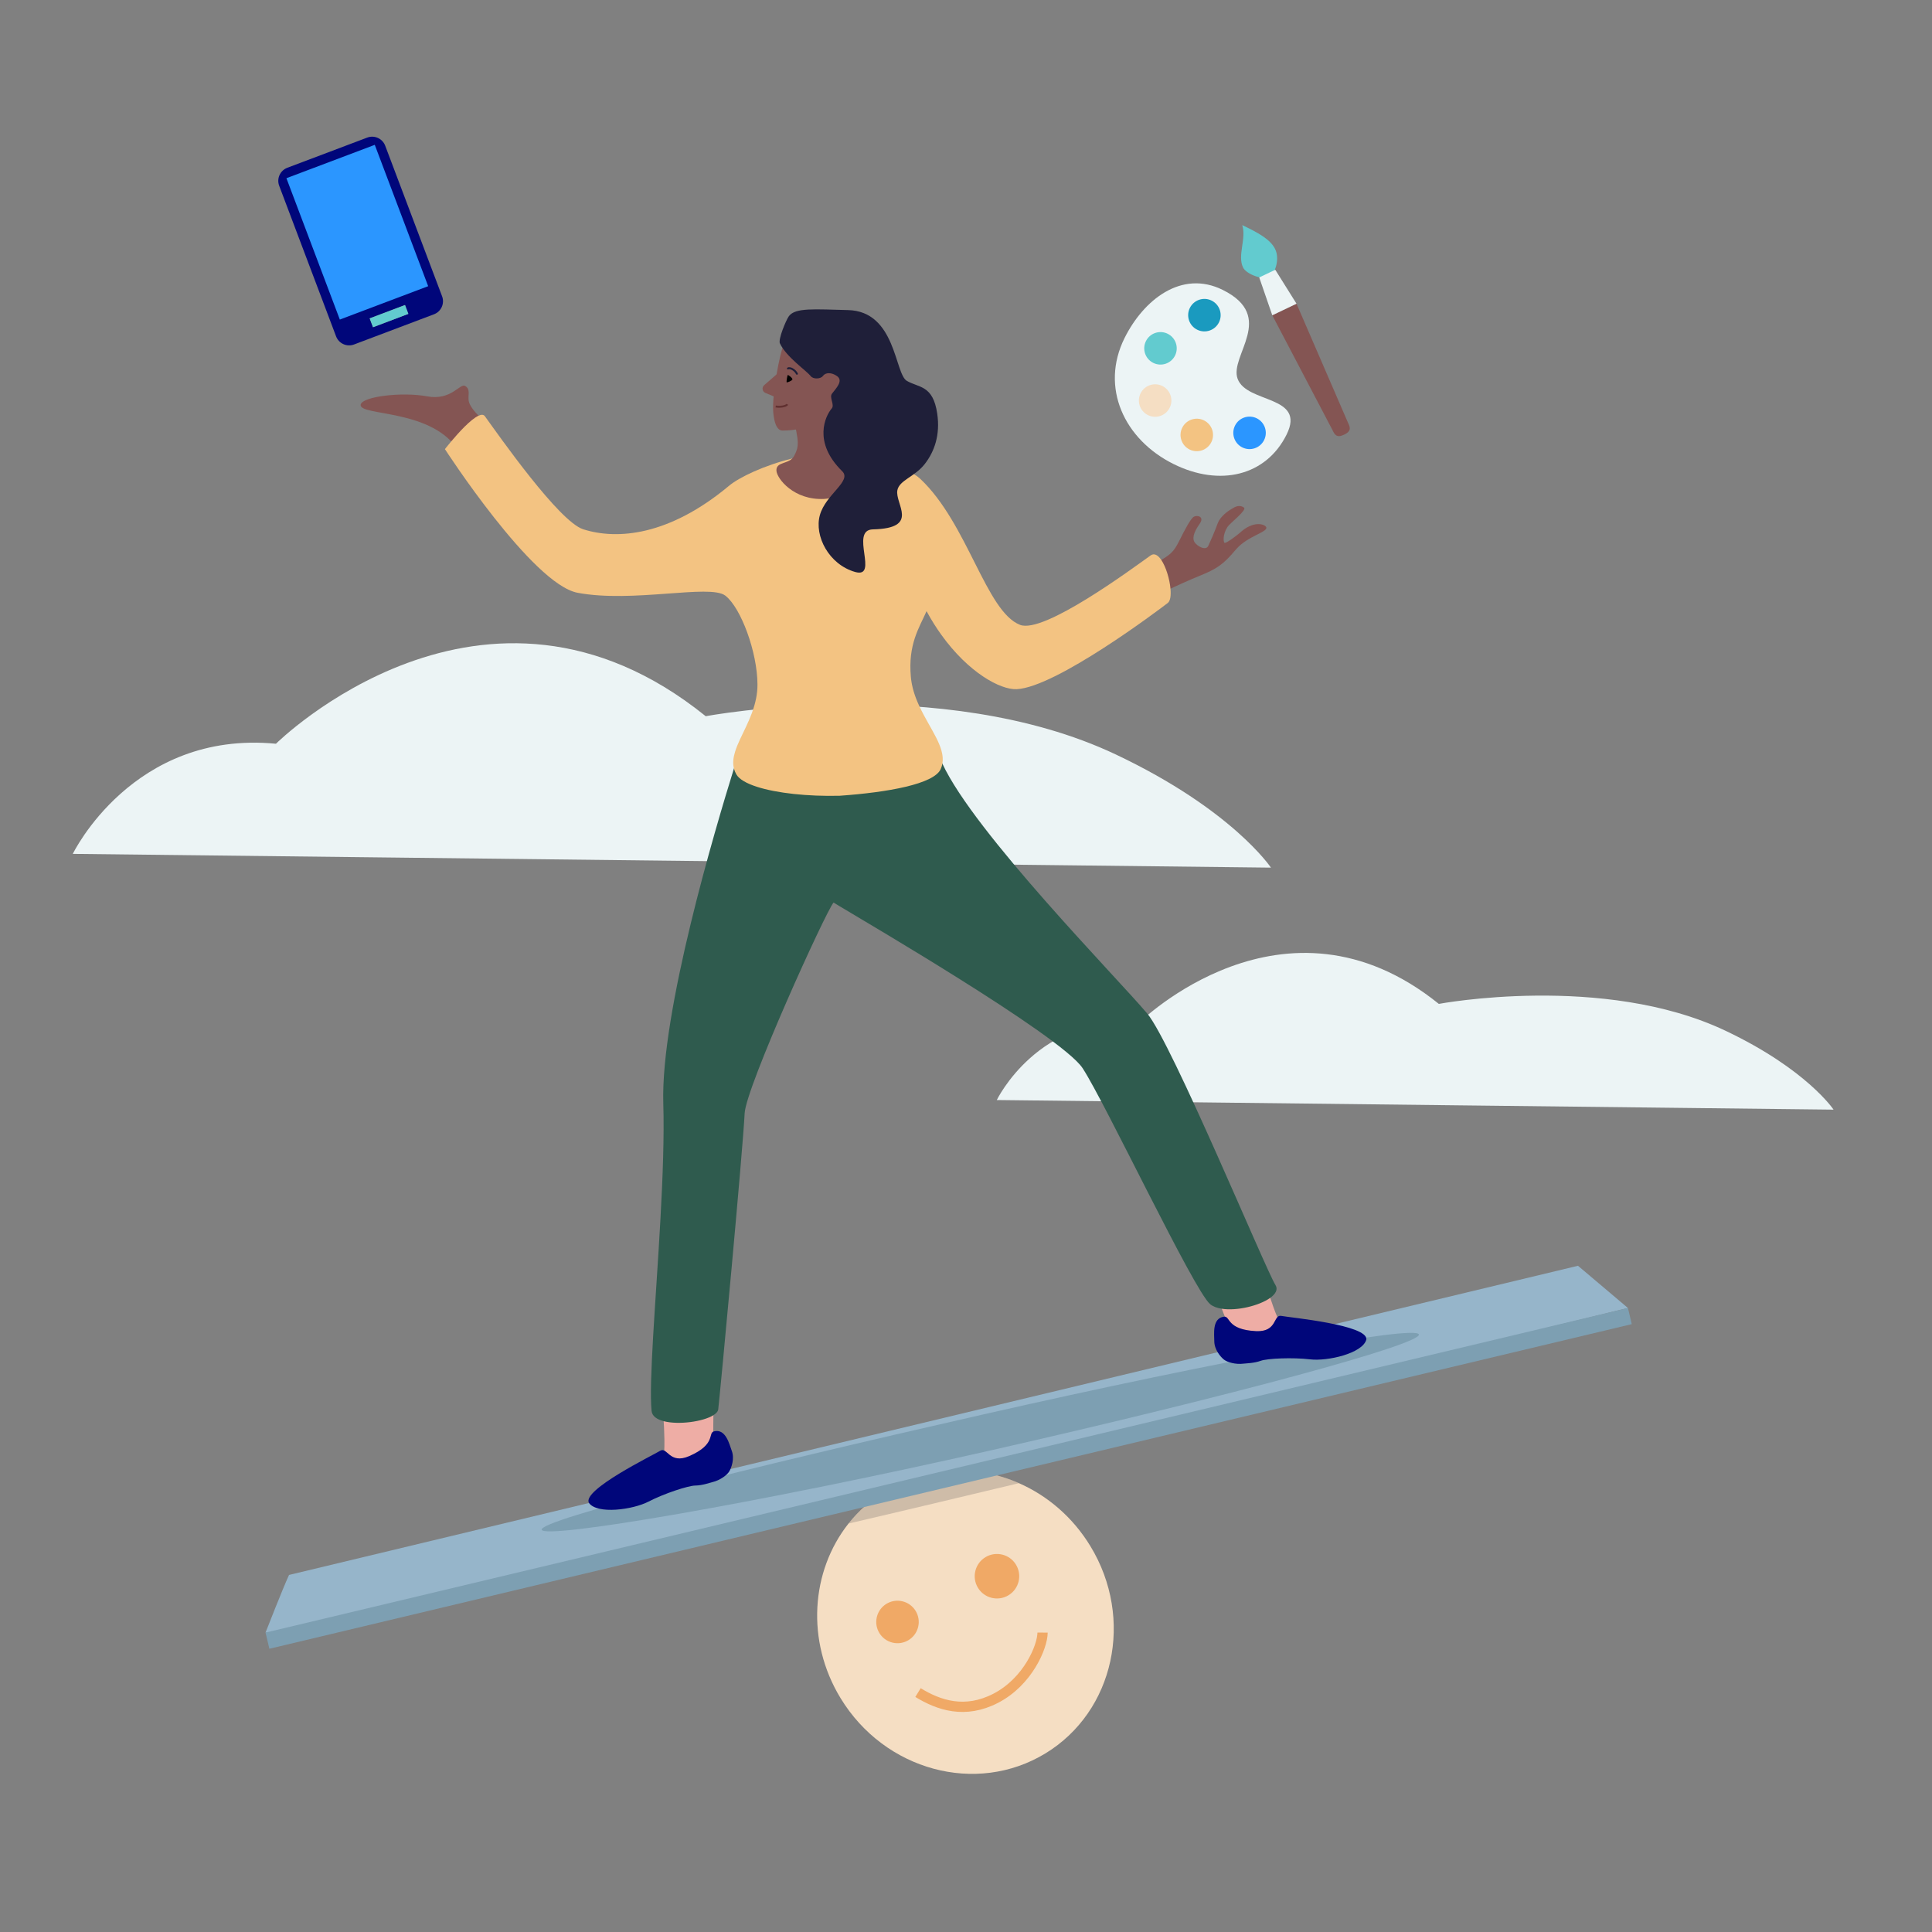
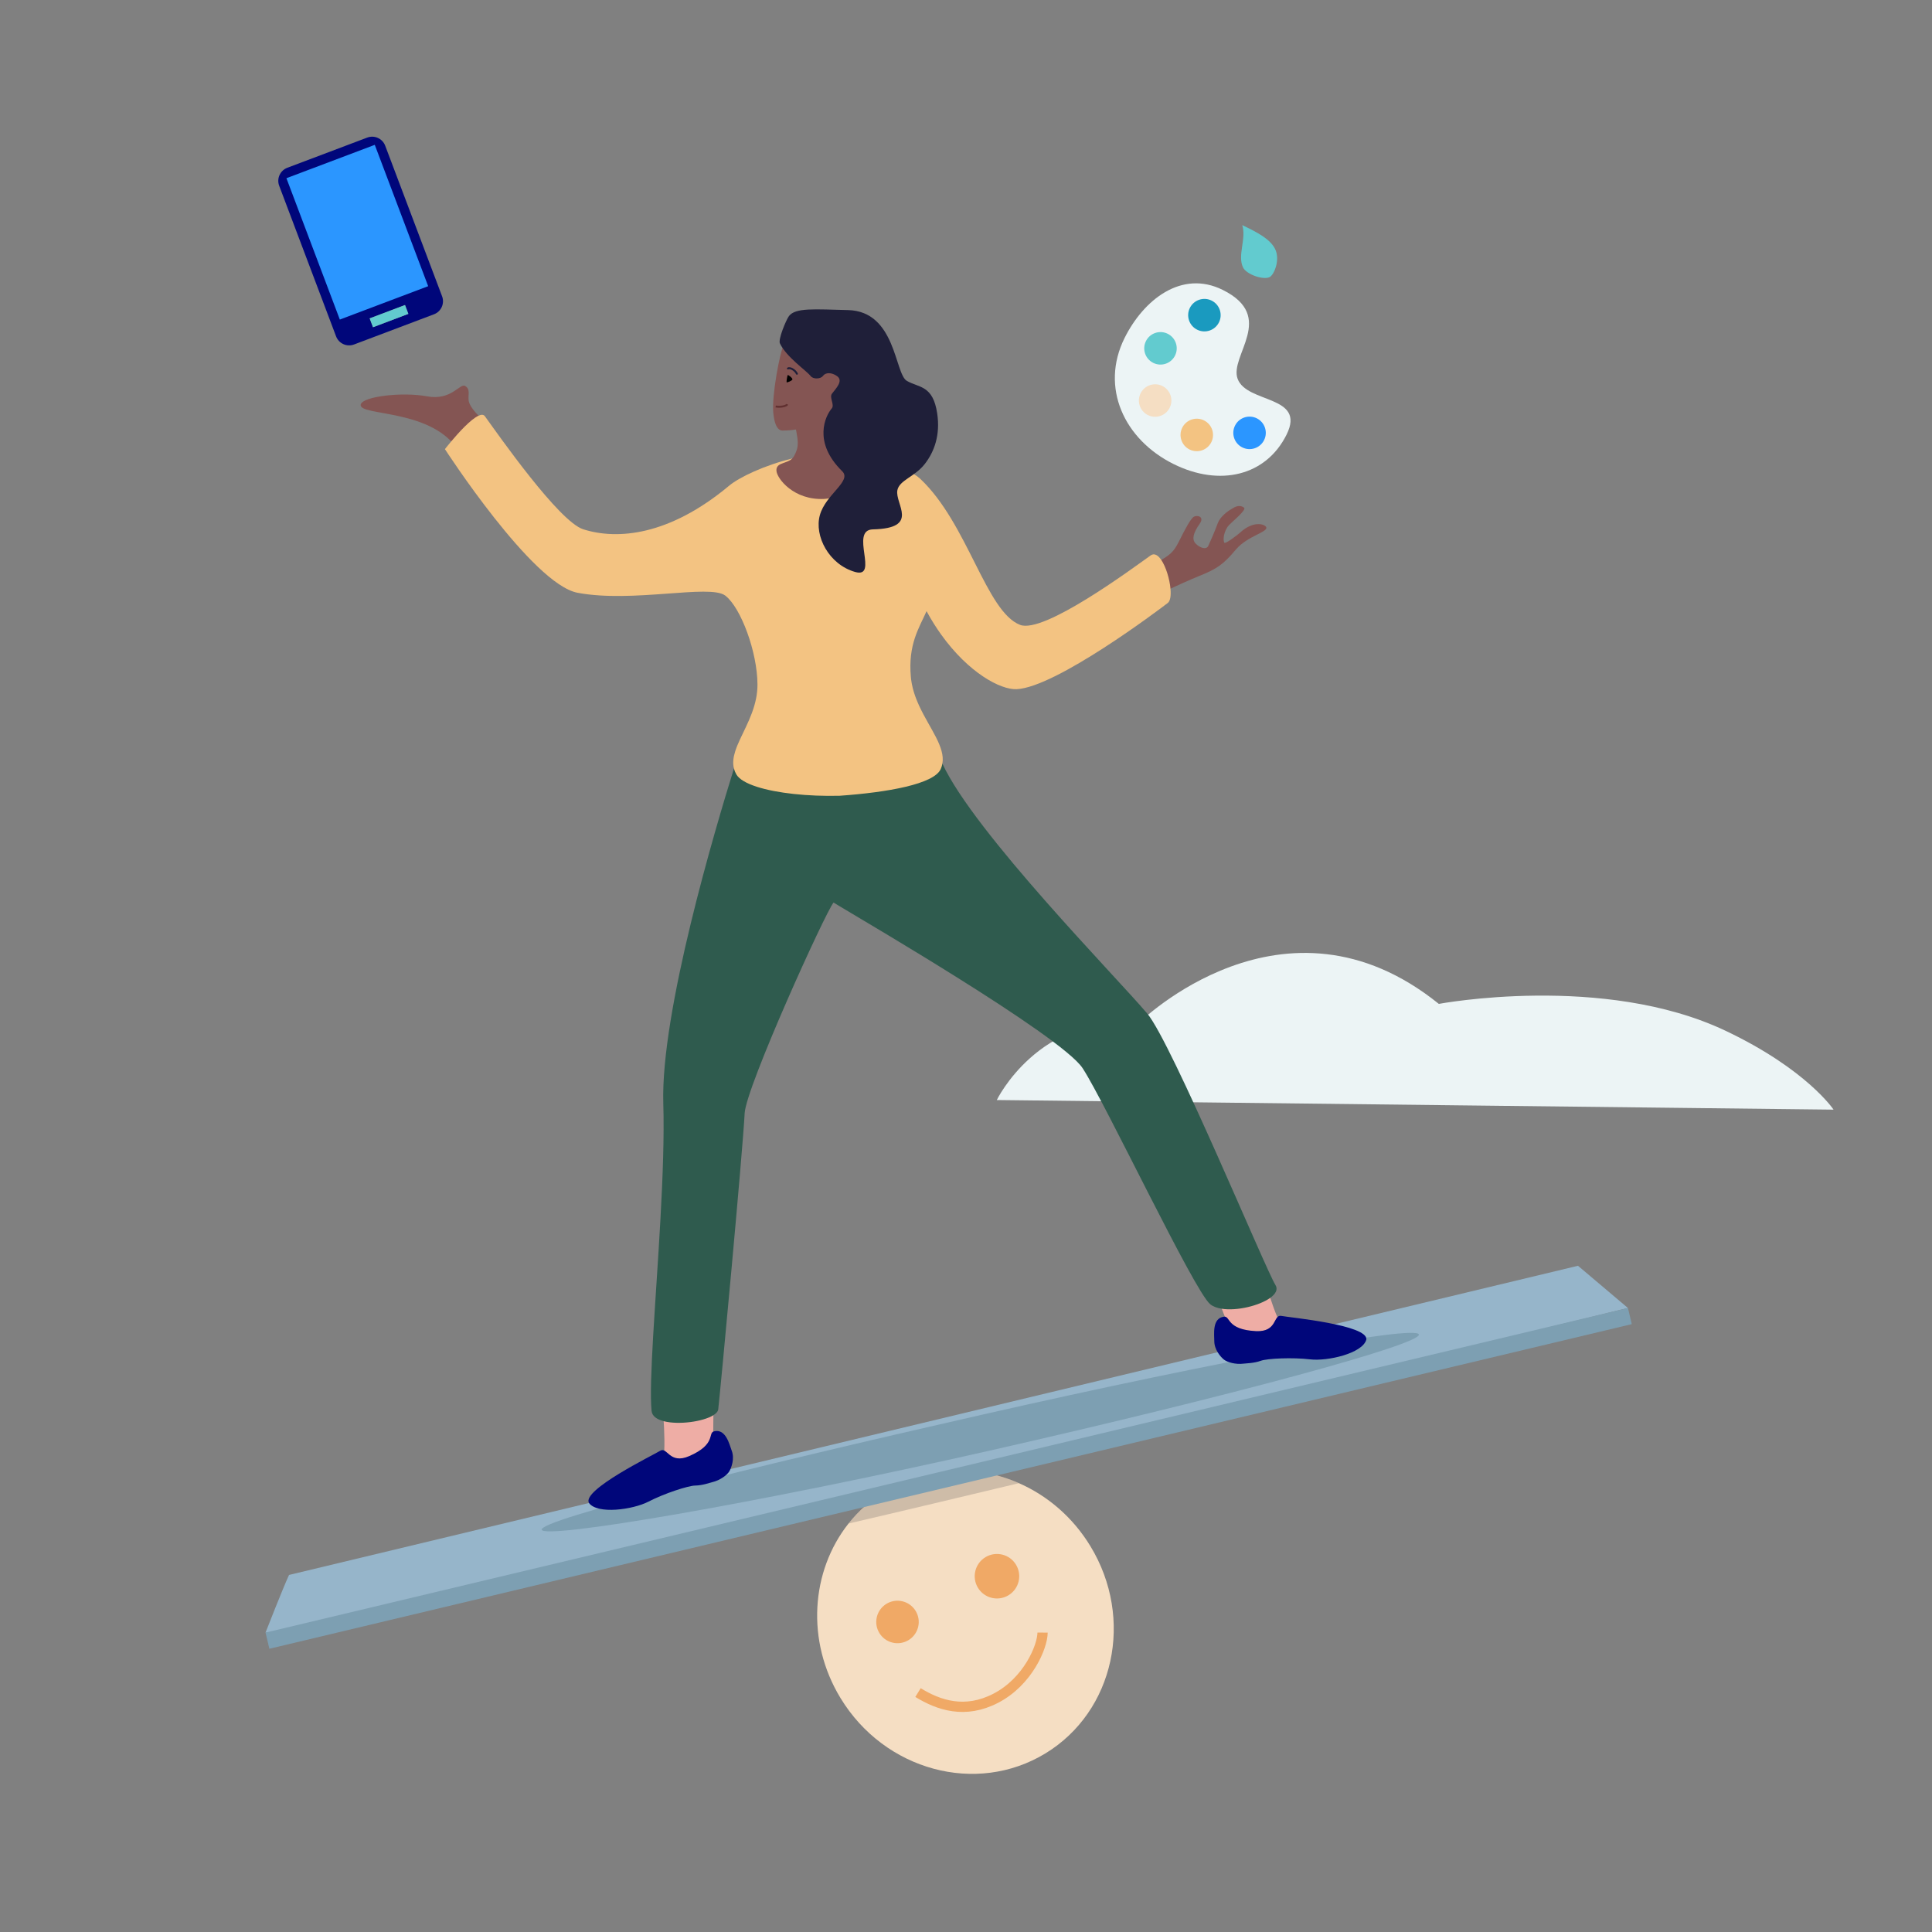
<svg xmlns="http://www.w3.org/2000/svg" id="Ebene_1" viewBox="0 0 500 500">
  <rect x="0" y="0" width="500" height="500" fill="#808080" stroke="none" />
  <defs>
    <style>.cls-1{fill:#00067a;}.cls-2{fill:#f3c382;}.cls-3{fill:#f5dec3;}.cls-4{fill:#eeada5;}.cls-5{fill:#ecf4f5;}.cls-6{fill:#f0a966;}.cls-7{fill:#7d9fb2;}.cls-8{fill:#96b5ca;}.cls-9{fill:#2f5b4e;}.cls-10{fill:#1f1f39;}.cls-11{fill:#1a9abf;}.cls-12{fill:#2b96ff;}.cls-13{fill:#62cbcf;}.cls-14{fill:#845553;}.cls-15{stroke:#1f1f39;stroke-linecap:round;}.cls-15,.cls-16,.cls-17{fill:none;stroke-miterlimit:10;}.cls-15,.cls-17{stroke-width:.5px;}.cls-18{fill:#32323f;opacity:.2;}.cls-16{stroke:#f0a966;stroke-width:2.654px;}.cls-17{stroke:#603030;}</style>
  </defs>
-   <path class="cls-5" d="m18.838,220.981s15.504-32.063,52.579-28.501c0,0,53.826-53.441,111.224-7.125,0,0,61.014-11.476,106.2,9.936,30.127,14.276,40.077,29.252,40.077,29.252l-310.08-3.563Z" />
  <path class="cls-5" d="m257.968,284.687s10.828-22.393,36.721-19.905c0,0,37.591-37.323,77.678-4.976,0,0,42.612-8.015,74.169,6.939,21.04,9.97,27.989,20.43,27.989,20.43l-216.557-2.488Z" />
  <path class="cls-3" d="m270.533,453.791c-17.856,10.861-41.585,4.449-53.004-14.323-9.006-14.803-7.664-32.873,2.064-45.177,2.608-3.296,5.817-6.18,9.592-8.476,10.706-6.513,23.521-6.815,34.531-1.968,7.353,3.237,13.903,8.772,18.474,16.288,11.419,18.772,6.2,42.795-11.656,53.656Z" />
  <circle class="cls-6" cx="232.271" cy="419.763" r="5.499" transform="translate(-230.536 546.099) rotate(-76.311)" />
  <path class="cls-6" d="m262.935,404.932c1.653,2.718.79,6.262-1.928,7.915-2.718,1.653-6.262.79-7.915-1.928-1.653-2.718-.79-6.262,1.928-7.915,2.718-1.653,6.262-.79,7.915,1.928Z" />
  <path class="cls-16" d="m237.579,438.035c5.335,3.273,12.162,5.625,20.172,1.448,8.278-4.316,12.045-13.302,12.067-16.97" />
  <path class="cls-18" d="m263.715,383.847c-11.191,2.673-33.254,7.931-44.123,10.444,2.608-3.296,5.817-6.18,9.592-8.476,10.706-6.513,23.521-6.815,34.531-1.968Z" />
  <path class="cls-8" d="m74.803,407.593c-1.467,3.125-6.087,14.921-6.087,14.921l10.612-.317,341.976-83.691-12.923-10.926-333.579,80.013Z" />
  <rect class="cls-7" x="64.28" y="380.451" width="362.458" height="4.302" transform="translate(-81.992 67.321) rotate(-13.402)" />
  <path class="cls-7" d="m140.19,395.891c.58,2.56,54.767-6.599,116.426-20.578,61.658-13.979,111.172-27.387,110.591-29.947-.58-2.56-51.035,6.696-112.694,20.675-61.658,13.979-114.904,27.29-114.324,29.85Z" />
  <path class="cls-4" d="m171.274,361.668s1.585,15.001-.08,17.958c-1.665,2.958,13.5-1.353,13.406-4.922-.093-3.569.14-16.503.14-16.503l-13.466,3.466Z" />
  <path class="cls-1" d="m184.767,370.435c-1.625.421.625,3.339-6.382,6.393-5.168,2.253-5.667-2.511-7.542-1.36-1.875,1.152-20.316,10.138-18.423,13.499,2.175,2.992,11.359,1.746,15.413-.352,4.054-2.097,10.263-4.133,12.094-4.155,1.831-.021,3.725-.716,4.401-.875,2.04-.479,3.856-1.847,4.413-2.805.557-.959,1.422-3.272.621-5.362-.575-1.499-1.494-5.788-4.594-4.984Z" />
  <path class="cls-4" d="m326.331,327.796s3.806,14.596,6.408,16.777-13.11,3.494-14.281.122c-1.171-3.372-5.95-15.394-5.95-15.394l13.823-1.505Z" />
  <path class="cls-1" d="m316.796,340.757c1.669-.179.592,3.345,8.227,3.732,5.631.286,4.418-4.348,6.578-3.932,2.161.416,22.586,2.323,22,6.136-.98,3.567-10.014,5.639-14.546,5.106-4.533-.533-11.062-.249-12.782.377-1.721.625-3.739.644-4.427.733-2.077.271-4.26-.368-5.119-1.069s-2.484-2.56-2.472-4.799c.009-1.605-.642-5.943,2.542-6.284Z" />
  <path class="cls-9" d="m328.731,335.887c-2.798,2.015-8.563,3.435-12.529,2.817-1.218-.188-2.264-.567-3.006-1.179-4.193-3.462-27.034-51.886-32.995-61.047-2.768-4.251-17.724-14.253-32.547-23.541-12.764-7.995-25.426-15.46-30.119-18.266l-.252-.149c-.731-.44-1.24-.744-1.486-.902l-.014-.008c-.022-.017-.042-.028-.058-.039v.003c-2.103,2.488-22.677,47.818-23.01,54.535-.479,9.758-6.274,71.794-6.833,76.598-.064.562-.526,1.082-1.259,1.544-2.685,1.683-9.008,2.552-12.855,1.55-1.768-.459-3.014-1.315-3.141-2.668-.36-3.745-.091-10.741.407-19.345,1.054-18.061,3.138-43.202,2.626-60.217-.714-23.701,13.497-71.279,18.285-86.689.437-1.403.794-2.541,1.057-3.368,0,0,.21-.113.603-.321,5.256-2.743,43.315-21.689,51.474.498.227.617.498,1.265.811,1.94,8.247,17.854,45.225,55.418,53.004,64.659,6.379,7.572,30.598,66.173,33.186,70.257.722,1.14.066,2.316-1.351,3.338Z" />
  <path class="cls-14" d="m118.877,117.014c-6.639-11.393-26.104-9.231-25.531-12.3.396-2.124,10.79-3.335,17.151-2.145,6.361,1.19,8.516-3.479,9.881-2.683,1.365.796.762,2.065.894,3.662.218,2.648,5.747,6.859,5.747,6.859l-8.141,6.606Z" />
  <path class="cls-14" d="m298.919,145.837c3.983-2.22,4.781-2.873,6.277-5.88,1.496-3.006,2.967-5.787,3.789-6.242s2.823-.068,1.492,1.834c-1.595,2.279-2.113,3.963-1.084,5.078,1.029,1.115,2.776,1.769,3.305.655s1.75-3.922,2.475-5.913c.601-1.651,2.613-3.125,3.429-3.569.586-.318,1.904-1.435,3.326-.448.9.625-3.698,4.113-4.259,5.019-1.274,2.057-1.033,3.649-.819,4.076s3.345-1.925,4.097-2.617c3.252-2.992,6.034-2.285,6.643-1.557,1.129,1.35-4.671,2.283-7.767,5.973-3.3,3.933-4.935,4.989-9.541,6.848-4.606,1.859-13.421,6.086-13.421,6.086l-2.069-8.15,4.128-1.195Z" />
  <path class="cls-2" d="m302.228,156.04c-2.322,1.796-28.938,21.853-39.117,22.318-4.19.194-12.446-4.24-19.525-14.112-.639-.891-1.27-1.827-1.885-2.809-.653-1.038-1.29-2.125-1.907-3.266-1.935,4.353-4.829,8.591-4.06,17.054.014.161.03.318.05.476.003.03.008.061.011.091.019.147.039.291.061.435.022.166.05.332.08.495.028.163.058.327.094.49.055.282.119.562.188.839.033.13.066.26.102.39.033.13.072.26.108.39.039.127.077.257.116.385.077.257.163.509.249.764.089.252.18.501.274.75.097.249.194.495.296.742.05.122.1.244.155.365.053.122.105.244.158.363.053.122.108.241.163.363.028.064.058.125.086.188,2.693,5.798,6.739,10.575,5.964,14.884-.083.479-.227.949-.44,1.417-1.76,3.872-13.708,6.011-26.145,6.888-8.211.205-16.287-.661-21.449-2.33-2.676-.866-4.569-1.946-5.292-3.202-.288-.501-.49-1.007-.62-1.522-.36-1.417-.166-2.892.329-4.45,1.237-3.908,4.364-8.341,5.411-13.716.23-1.154.357-2.352.351-3.601-.041-8.408-4.265-19.733-8.225-22.896-.041-.033-.083-.064-.125-.097-3.994-3.017-23.959,1.976-38.201-.717-11.737-2.214-34.337-37.18-34.337-37.18,0,0,.648-.836,1.627-1.995,1.896-2.25,5.031-5.718,7.068-6.648.722-.332,1.304-.343,1.647.13,3.623,5.018,19.193,27.274,25.456,29.262,8.795,2.79,22.201,1.705,37.747-11.272,2.621-2.189,9.163-5.308,16.323-7.041,2.729-.661,5.549-1.124,8.275-1.254.39-.019.786-.03,1.185-.036,2.959-.042,6.031.268,8.961.808,5.341.988,10.215,2.737,13.082,4.511.667.412,1.226.825,1.658,1.232,12.294,11.582,16.998,34.359,25.821,37.788,6.125,2.38,28.752-14.383,33.792-17.973.946-.675,1.912-.069,2.754,1.171,1.209,1.793,2.153,4.912,2.377,7.425.161,1.738-.022,3.183-.695,3.703Z" />
  <path class="cls-14" d="m204.978,107.035c2.068,7.712,1.7,8.725.524,10.98-1.163,2.229-4.75,1.337-4.559,3.838.155,2.03,4.499,7.646,12.341,7.272,8.075-.385,10.48-12.214,10.48-12.214,0,0-9.2-9.67-13.524-17.762s-5.262,7.886-5.262,7.886Z" />
  <path class="cls-14" d="m202.784,89.384c-.955,1.785-3.041,12.873-2.673,17.251.217,2.585.861,4.798,2.431,4.793,6.879-.024,12.957-2.849,14.723-9.783,1.766-6.934,2.981-10.96,2.981-10.96l-17.462-1.301Z" />
  <path class="cls-10" d="m201.841,88.867c1.691,3.575,6.885,7.062,7.985,8.489.623.809,2.558.764,3.151-.068.663-.929,2.239-.966,3.657.052,1.702,1.223-.291,3.179-1.318,4.538-.765,1.012.757,2.882-.072,3.843-1.616,1.873-4.965,8.71,2.714,16.227,2.592,2.537-4.266,5.95-5.773,11.354s2.334,12.796,9.138,14.727c6.271,1.739-1.526-10.884,4.575-11.027,12.306-.29,5.641-6.58,6.343-10.14.512-2.595,4.492-3.451,7.091-6.785,2.486-3.189,4.038-7.52,3.22-13.048-1.095-7.403-4.715-6.636-7.87-8.469-3.155-1.833-2.805-18.023-15.228-18.313-8.605-.201-13.618-.679-15.285,1.567-.7.944-2.83,5.989-2.328,7.052Z" />
-   <path class="cls-14" d="m202.542,95.526l-4.776,4.156c-.67.583-.495,1.667.325,2.01l5.671,2.369-1.219-8.535Z" />
  <polygon class="cls-12" points="73.563 47.634 73.563 44.974 96.924 36.328 97.673 36.993 111.723 74.404 108.813 76.15 87.613 83.632 86.865 82.704 73.563 47.634" />
  <g id="Mobil">
    <path class="cls-1" d="m99.693,37.717l14.719,38.961c.707,1.87-.235,3.956-2.106,4.662l-20.67,7.808c-1.87.707-3.956-.235-4.662-2.106l-14.718-38.961c-.707-1.87.235-3.956,2.106-4.662l20.67-7.808c1.87-.707,3.956.235,4.662,2.106Zm11.119,36.349l-13.82-36.583-18.292,6.91-4.573,1.727,13.82,36.583,18.292-6.91,4.573-1.727Zm-5.132,7.164l-.864-2.286-9.146,3.455.864,2.286,9.146-3.455Z" />
    <rect class="cls-13" x="95.787" y="80.593" width="9.777" height="2.444" transform="translate(-22.417 40.857) rotate(-20.695)" />
  </g>
  <path class="cls-13" d="m321.495,58.264c4.077,1.94,7.165,3.623,8.446,6.07,1.492,2.849-.234,6.839-1.374,7.384-1.675.8-6.005-.696-6.876-2.518-1.489-3.116.913-7.445-.197-10.936Z" />
-   <path class="cls-14" d="m329.267,81.596l15.544,29.639c.583,1.221,1.079,2.199,3.063,1.251,1.984-.948,1.535-1.949.951-3.169l-13.289-30.716-6.269,2.995Z" />
-   <polygon class="cls-5" points="325.888 71.801 329.267 81.596 335.537 78.601 330.041 69.817 325.888 71.801" />
-   <path class="cls-5" d="m316.451,75.031c14.009,6.958,1.643,17.022,3.844,23.004,2.369,6.44,17.768,4.178,12.668,14.446-5.308,10.687-17.283,13.551-29.252,7.606-12.79-6.353-19.031-19.811-12.678-32.601,4.902-9.869,14.747-17.756,25.419-12.455Z" />
+   <path class="cls-5" d="m316.451,75.031c14.009,6.958,1.643,17.022,3.844,23.004,2.369,6.44,17.768,4.178,12.668,14.446-5.308,10.687-17.283,13.551-29.252,7.606-12.79-6.353-19.031-19.811-12.678-32.601,4.902-9.869,14.747-17.756,25.419-12.455" />
  <path class="cls-12" d="m325.253,108.259c2.08,1.033,2.928,3.556,1.895,5.636-1.033,2.08-3.557,2.928-5.636,1.895s-2.928-3.557-1.895-5.636c1.033-2.08,3.557-2.928,5.636-1.895Z" />
  <path class="cls-2" d="m311.596,108.798c2.08,1.033,2.928,3.557,1.895,5.636-1.033,2.08-3.557,2.928-5.636,1.895s-2.928-3.557-1.895-5.636,3.556-2.928,5.636-1.895Z" />
  <circle class="cls-3" cx="298.947" cy="103.66" r="4.205" transform="translate(-14.034 57.212) rotate(-10.683)" />
  <path class="cls-13" d="m302.203,86.383c2.08,1.033,2.928,3.557,1.895,5.636-1.033,2.08-3.556,2.928-5.636,1.895s-2.928-3.557-1.895-5.636c1.033-2.08,3.557-2.928,5.636-1.895Z" />
  <path class="cls-11" d="m313.57,77.795c2.08,1.033,2.928,3.557,1.895,5.636s-3.557,2.928-5.636,1.895-2.928-3.556-1.895-5.636c1.033-2.08,3.556-2.928,5.636-1.895Z" />
  <path class="cls-15" d="m206.247,96.727c-.29-.549-.759-1.001-1.318-1.271-.26-.126-.751-.262-1.005-.089" />
  <path class="cls-17" d="m203.761,104.641c-.272.489-1.875.782-3.012.551" />
  <path d="m203.883,97.058c.135-.064,1.314.824,1.194,1.157s-1.431.864-1.504.71.174-1.803.309-1.867Z" />
</svg>